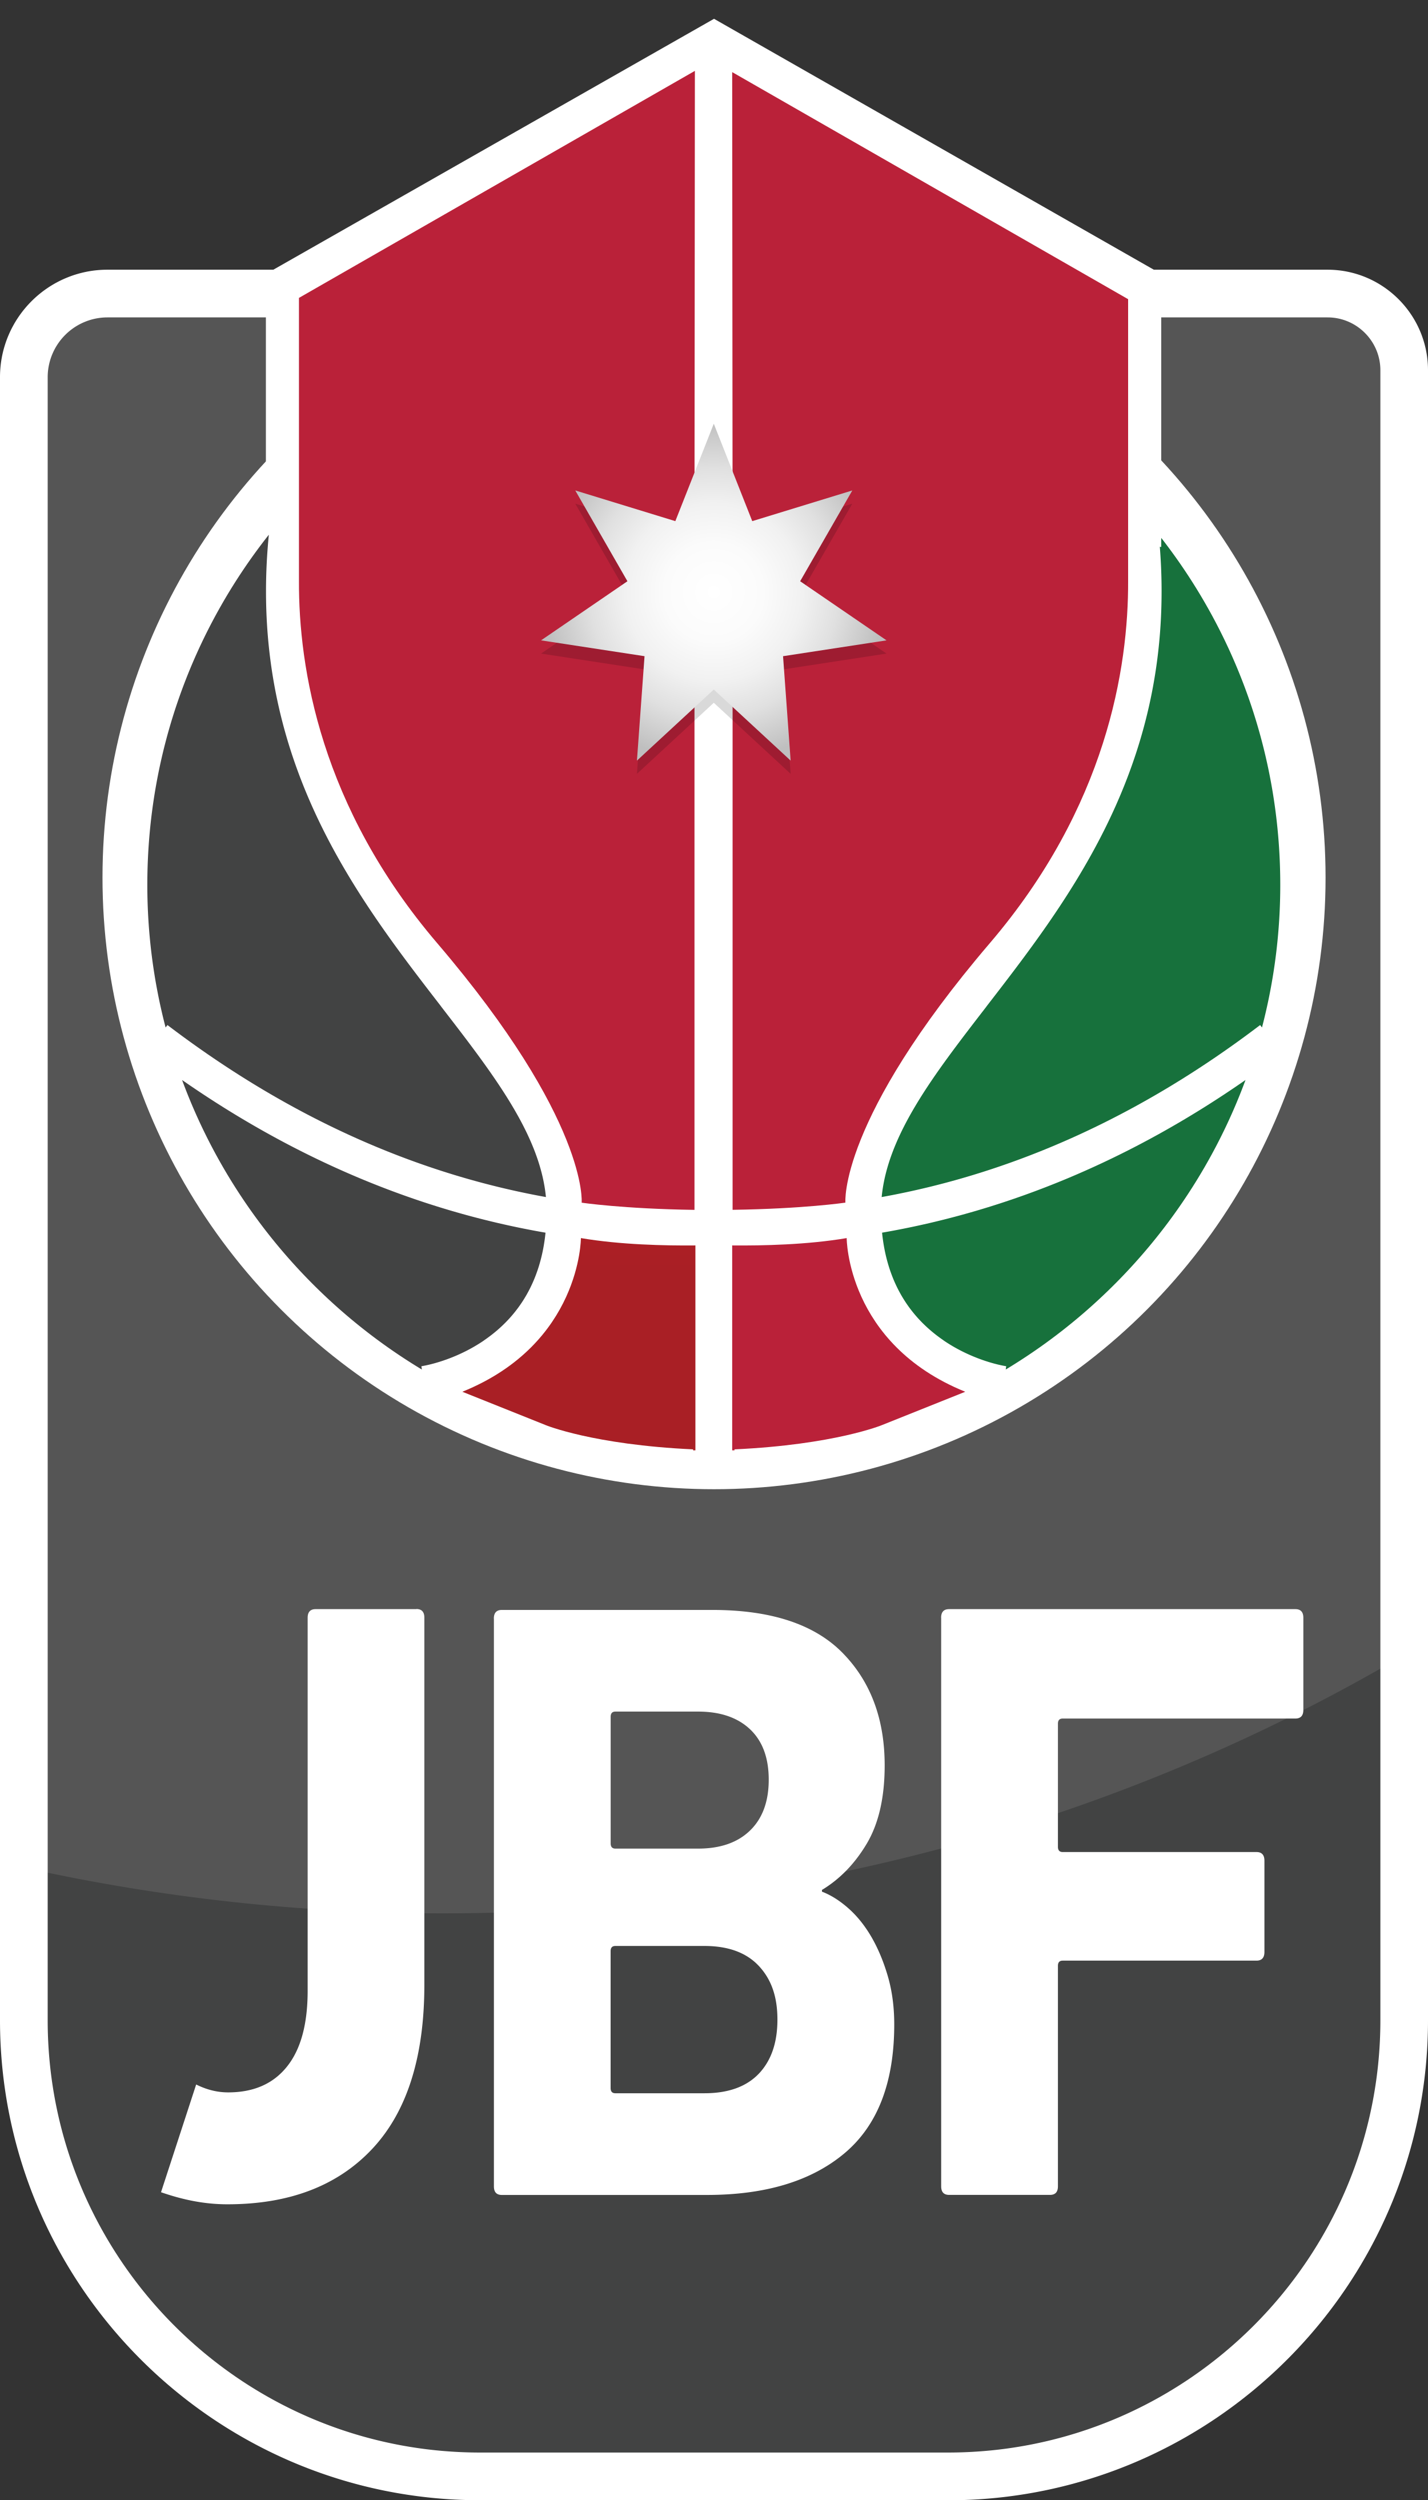
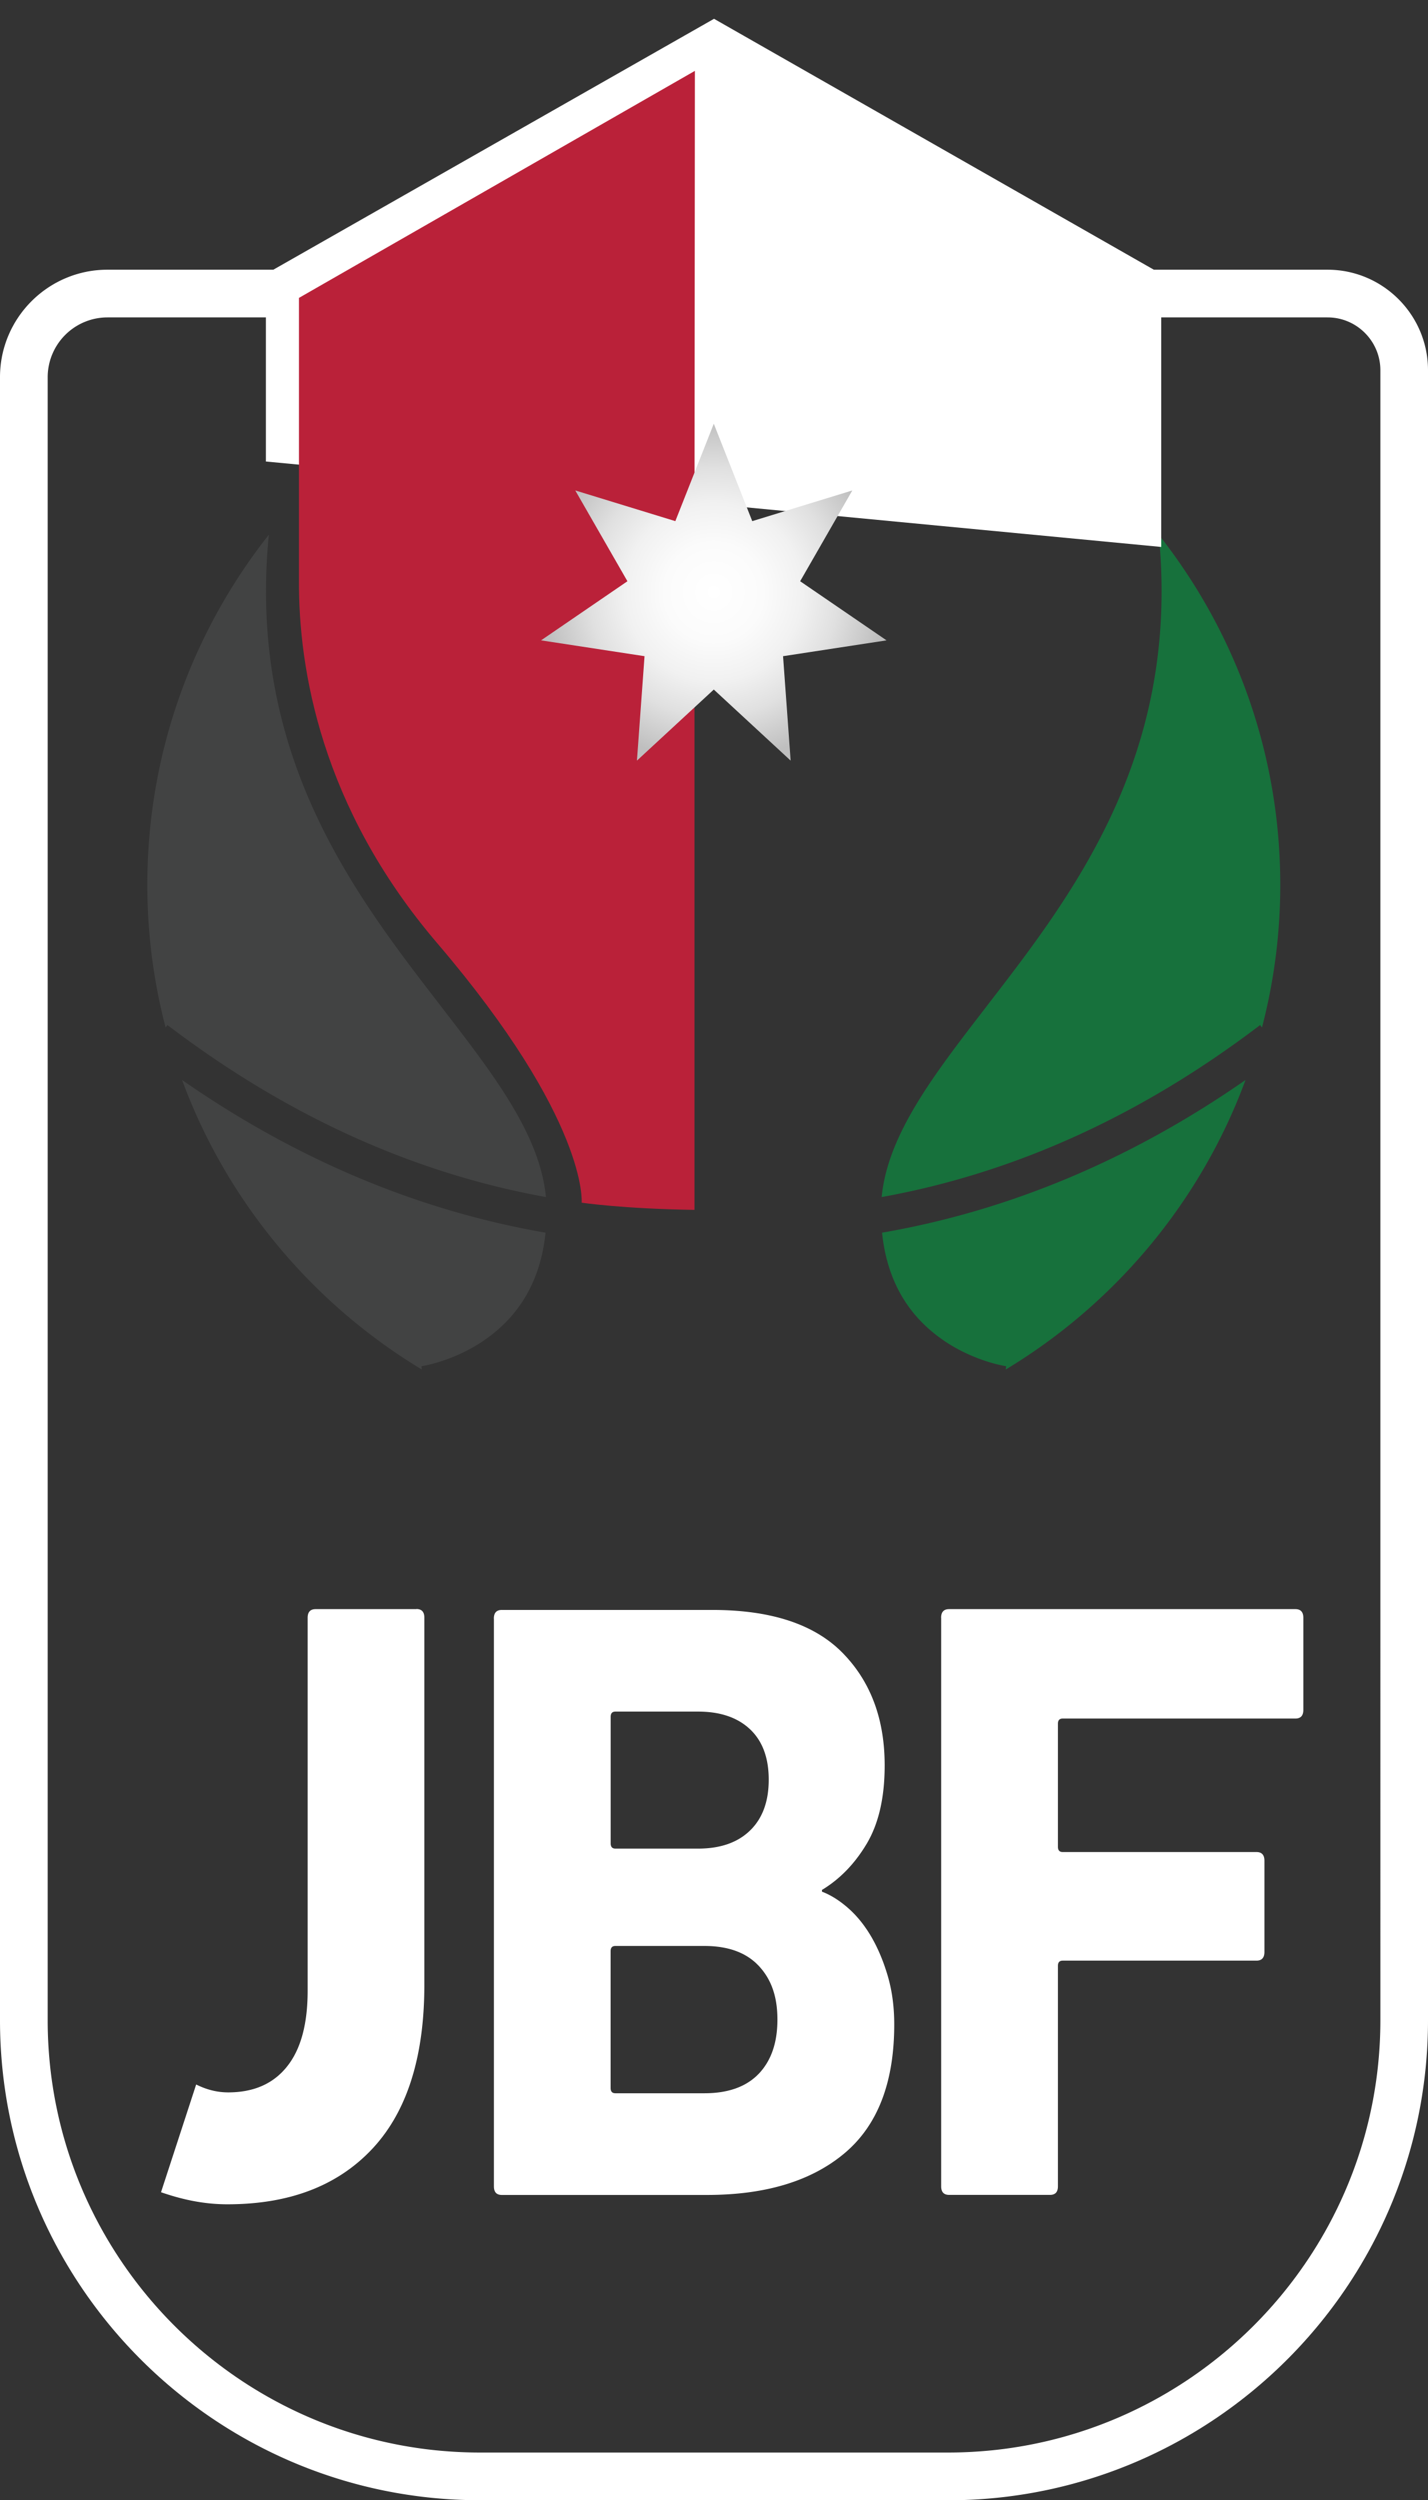
<svg xmlns="http://www.w3.org/2000/svg" viewBox="0 0 246.19 430.97">
  <rect x="0" y="0" width="246.19" height="430.97" fill="#333333" stroke="none" />
  <style>.D{mix-blend-mode:screen}.A{isolation:isolate}.H{mix-blend-mode:multiply}</style>
  <defs>
    <linearGradient id="A" x1="99.8" y1="218.94" x2="99.8" y2="116.12" gradientUnits="userSpaceOnUse">
      <stop offset="0" stop-color="#a91f25" />
      <stop offset=".95" stop-color="#e2262b" />
    </linearGradient>
    <radialGradient id="B" cx="123.06" cy="102.07" fx="123.06" fy="102.07" r="29.41" gradientUnits="userSpaceOnUse">
      <stop offset="0" stop-color="#fff" />
      <stop offset=".29" stop-color="#fbfbfb" />
      <stop offset=".52" stop-color="#f1f1f1" />
      <stop offset=".73" stop-color="#e0e0e0" />
      <stop offset=".93" stop-color="#c8c8c8" />
      <stop offset="1" stop-color="#bfbfbf" />
    </radialGradient>
  </defs>
  <g class="A">
-     <path d="M163.25 425.94H82.94c-43.24 0-78.29-35.05-78.29-78.29V65.74c0-7.93 6.43-14.35 14.35-14.35h209.38a13.16 13.16 0 0 1 13.16 13.16v283.11c0 43.24-35.05 78.29-78.29 78.29" fill="#424343" />
    <g fill="#fff">
      <path d="M228.38,51.39H19.01c-7.93,0-14.35,6.43-14.35,14.35h0c0-7.93,6.43-14.35,14.35-14.35h209.38c7.27,0,13.16,5.89,13.16,13.16v221.02h0V64.55c0-7.27-5.89-13.16-13.16-13.16" />
-       <path class="D" d="M228.38,51.39H19.01c-7.93,0-14.35,6.43-14.35,14.35v256.3c23.03,5.07,47.05,7.77,71.75,7.77,60.75,0,117.39-16.23,165.14-44.25V64.55c0-7.27-5.89-13.16-13.16-13.16" opacity=".1" />
-       <circle cx="123.1" cy="151.27" r="105.43" />
    </g>
    <path d="M170.06 173.51c-9.08 11.76-17.01 22.03-18.06 32.83 22.89-4.13 44.7-14.02 65.25-29.65l.32.42a97.14 97.14 0 0 0 3.15-24.69c-.02-22.73-7.85-43.66-20.95-60.25.33 3.34.49 6.58.49 9.71.02 32.49-16.52 53.91-30.21 71.63zm-7.39 57.54c5.4 3.68 10.74 4.44 10.8 4.45l-.08.57c18.88-11.38 33.61-28.96 41.34-49.91-19.66 13.68-40.69 22.52-62.66 26.32.82 8.08 4.38 14.31 10.6 18.56z" fill="#17713c" />
    <path d="M76.06 173.51c9.08 11.76 17.01 22.03 18.06 32.83-22.89-4.13-44.7-14.02-65.25-29.65l-.32.42a97.14 97.14 0 0 1-3.15-24.69c.02-22.73 7.85-43.66 20.95-60.25-.33 3.34-.49 6.58-.49 9.71-.02 32.49 16.52 53.91 30.21 71.63zm7.39 57.54c-5.4 3.68-10.74 4.44-10.8 4.45l.08.57c-18.88-11.38-33.61-28.96-41.34-49.91 19.66 13.68 40.69 22.52 62.66 26.32-.82 8.08-4.38 14.31-10.6 18.56z" fill="#424343" />
    <g fill="#fff">
      <path d="M85.14 279c0-.99.46-1.49 1.37-1.49h36.29c10.14 0 17.62 2.47 22.46 7.4s7.26 11.4 7.26 19.39c0 5.53-1.03 10.02-3.08 13.48-2.05 3.45-4.63 6.12-7.73 7.99v.3c1.55.59 3.08 1.56 4.59 2.9 1.5 1.33 2.83 3 3.97 4.97 1.14 1.98 2.08 4.24 2.81 6.76.73 2.53 1.09 5.28 1.09 8.25 0 10-2.85 17.39-8.56 22.2-5.71 4.8-13.62 7.2-23.76 7.2H86.52c-.91 0-1.37-.49-1.37-1.48v-97.85zm35.2 39.65c3.84 0 6.83-1.04 8.97-3.12 2.14-2.07 3.22-5 3.22-8.76s-1.07-6.66-3.22-8.69-5.14-3.05-8.97-3.05H106.1c-.55 0-.82.3-.82.9v21.83c0 .59.28.89.82.89h14.24zm-15.07 41.27c0 .6.28.9.82.9h15.34c4.11 0 7.23-1.12 9.38-3.36 2.14-2.24 3.22-5.35 3.22-9.34s-1.07-6.97-3.22-9.26-5.27-3.43-9.38-3.43h-15.34c-.55 0-.82.3-.82.9v23.59zm56.98-81.06c0-.99.46-1.49 1.37-1.49h59.71c.91 0 1.37.5 1.37 1.49v15.88c0 .99-.46 1.49-1.37 1.49h-40.12c-.55 0-.82.3-.82.89v21.23c0 .59.28.89.82.89h33.41c.91 0 1.37.5 1.37 1.49v15.74c0 .99-.46 1.49-1.37 1.49h-33.41c-.55 0-.82.3-.82.89v38.01c0 .99-.46 1.48-1.37 1.48h-17.39c-.91 0-1.37-.49-1.37-1.48v-98zm-90.45-1.49H54.41c-.91 0-1.37.5-1.37 1.49v64.29c0 5.74-1.18 10.1-3.56 13.07-2.37 2.97-5.75 4.45-10.14 4.45-2.02 0-3.83-.52-5.52-1.36l-6.06 18.57c3.58 1.24 7.33 2.08 11.44 2.08 10.68 0 19.01-3.18 24.99-9.57s8.97-15.82 8.97-28.29v-63.26c0-.99-.46-1.49-1.37-1.49zm91.64 153.6H82.76C37.13 430.97 0 393.85 0 348.21V65.02C0 54.8 8.31 46.49 18.53 46.49h210.33c9.56 0 17.33 7.78 17.33 17.33v284.4c0 45.63-37.13 82.76-82.76 82.76zM18.53 54.71A10.32 10.32 0 0 0 8.22 65.02v283.2c0 41.1 33.44 74.53 74.54 74.53h80.68c41.1 0 74.54-33.44 74.54-74.53V63.82c0-5.02-4.09-9.11-9.11-9.11H18.53z" />
      <path d="M45.84 79.55V47.22L123.1 3.24l77.1 43.98v47.06L45.84 79.55z" />
    </g>
-     <path d="M126.63 250v-.17c17.26-.8 25.44-4.19 25.44-4.19l14.34-5.74c-20.46-8.28-20.44-26.49-20.44-26.49-6.74 1.15-14.51 1.32-19.74 1.27V250h.4zm-.4-237.57l68.26 39.14v48.5c.07 15.12-3.77 39.01-23.83 62.49-26.14 30.6-24.91 44.74-24.91 44.74s-7.12 1.06-19.45 1.24V90.9l-.07-78.48z" fill="#ba2139" />
-     <path d="M119.49 250v-.17c-17.26-.8-25.44-4.19-25.44-4.19l-14.34-5.74c20.46-8.28 20.44-26.49 20.44-26.49 6.74 1.15 14.51 1.32 19.74 1.27V250h-.4z" fill="url(#A)" />
    <path d="M119.81 12.21L51.54 51.35v48.73c-.07 15.12 3.77 39.01 23.83 62.49 26.14 30.6 24.91 44.74 24.91 44.74s7.12 1.06 19.45 1.24V90.91l.07-78.71z" fill="#ba2139" />
-     <path class="H" d="M123.06 75.32l6.63 16.78 17.25-5.28-8.99 15.64 14.89 10.2-17.84 2.73 1.31 18-13.25-12.25-13.25 12.25 1.31-18-17.84-2.73 14.89-10.2-8.99-15.64 17.25 5.28 6.63-16.78z" opacity=".15" />
+     <path class="H" d="M123.06 75.32z" opacity=".15" />
    <path d="M123.06 73.04l6.63 16.79 17.25-5.29-8.99 15.65 14.89 10.19-17.84 2.73 1.31 18-13.25-12.25-13.25 12.25 1.31-18-17.84-2.73 14.89-10.19-8.99-15.65 17.25 5.29 6.63-16.79z" fill="url(#B)" />
  </g>
</svg>